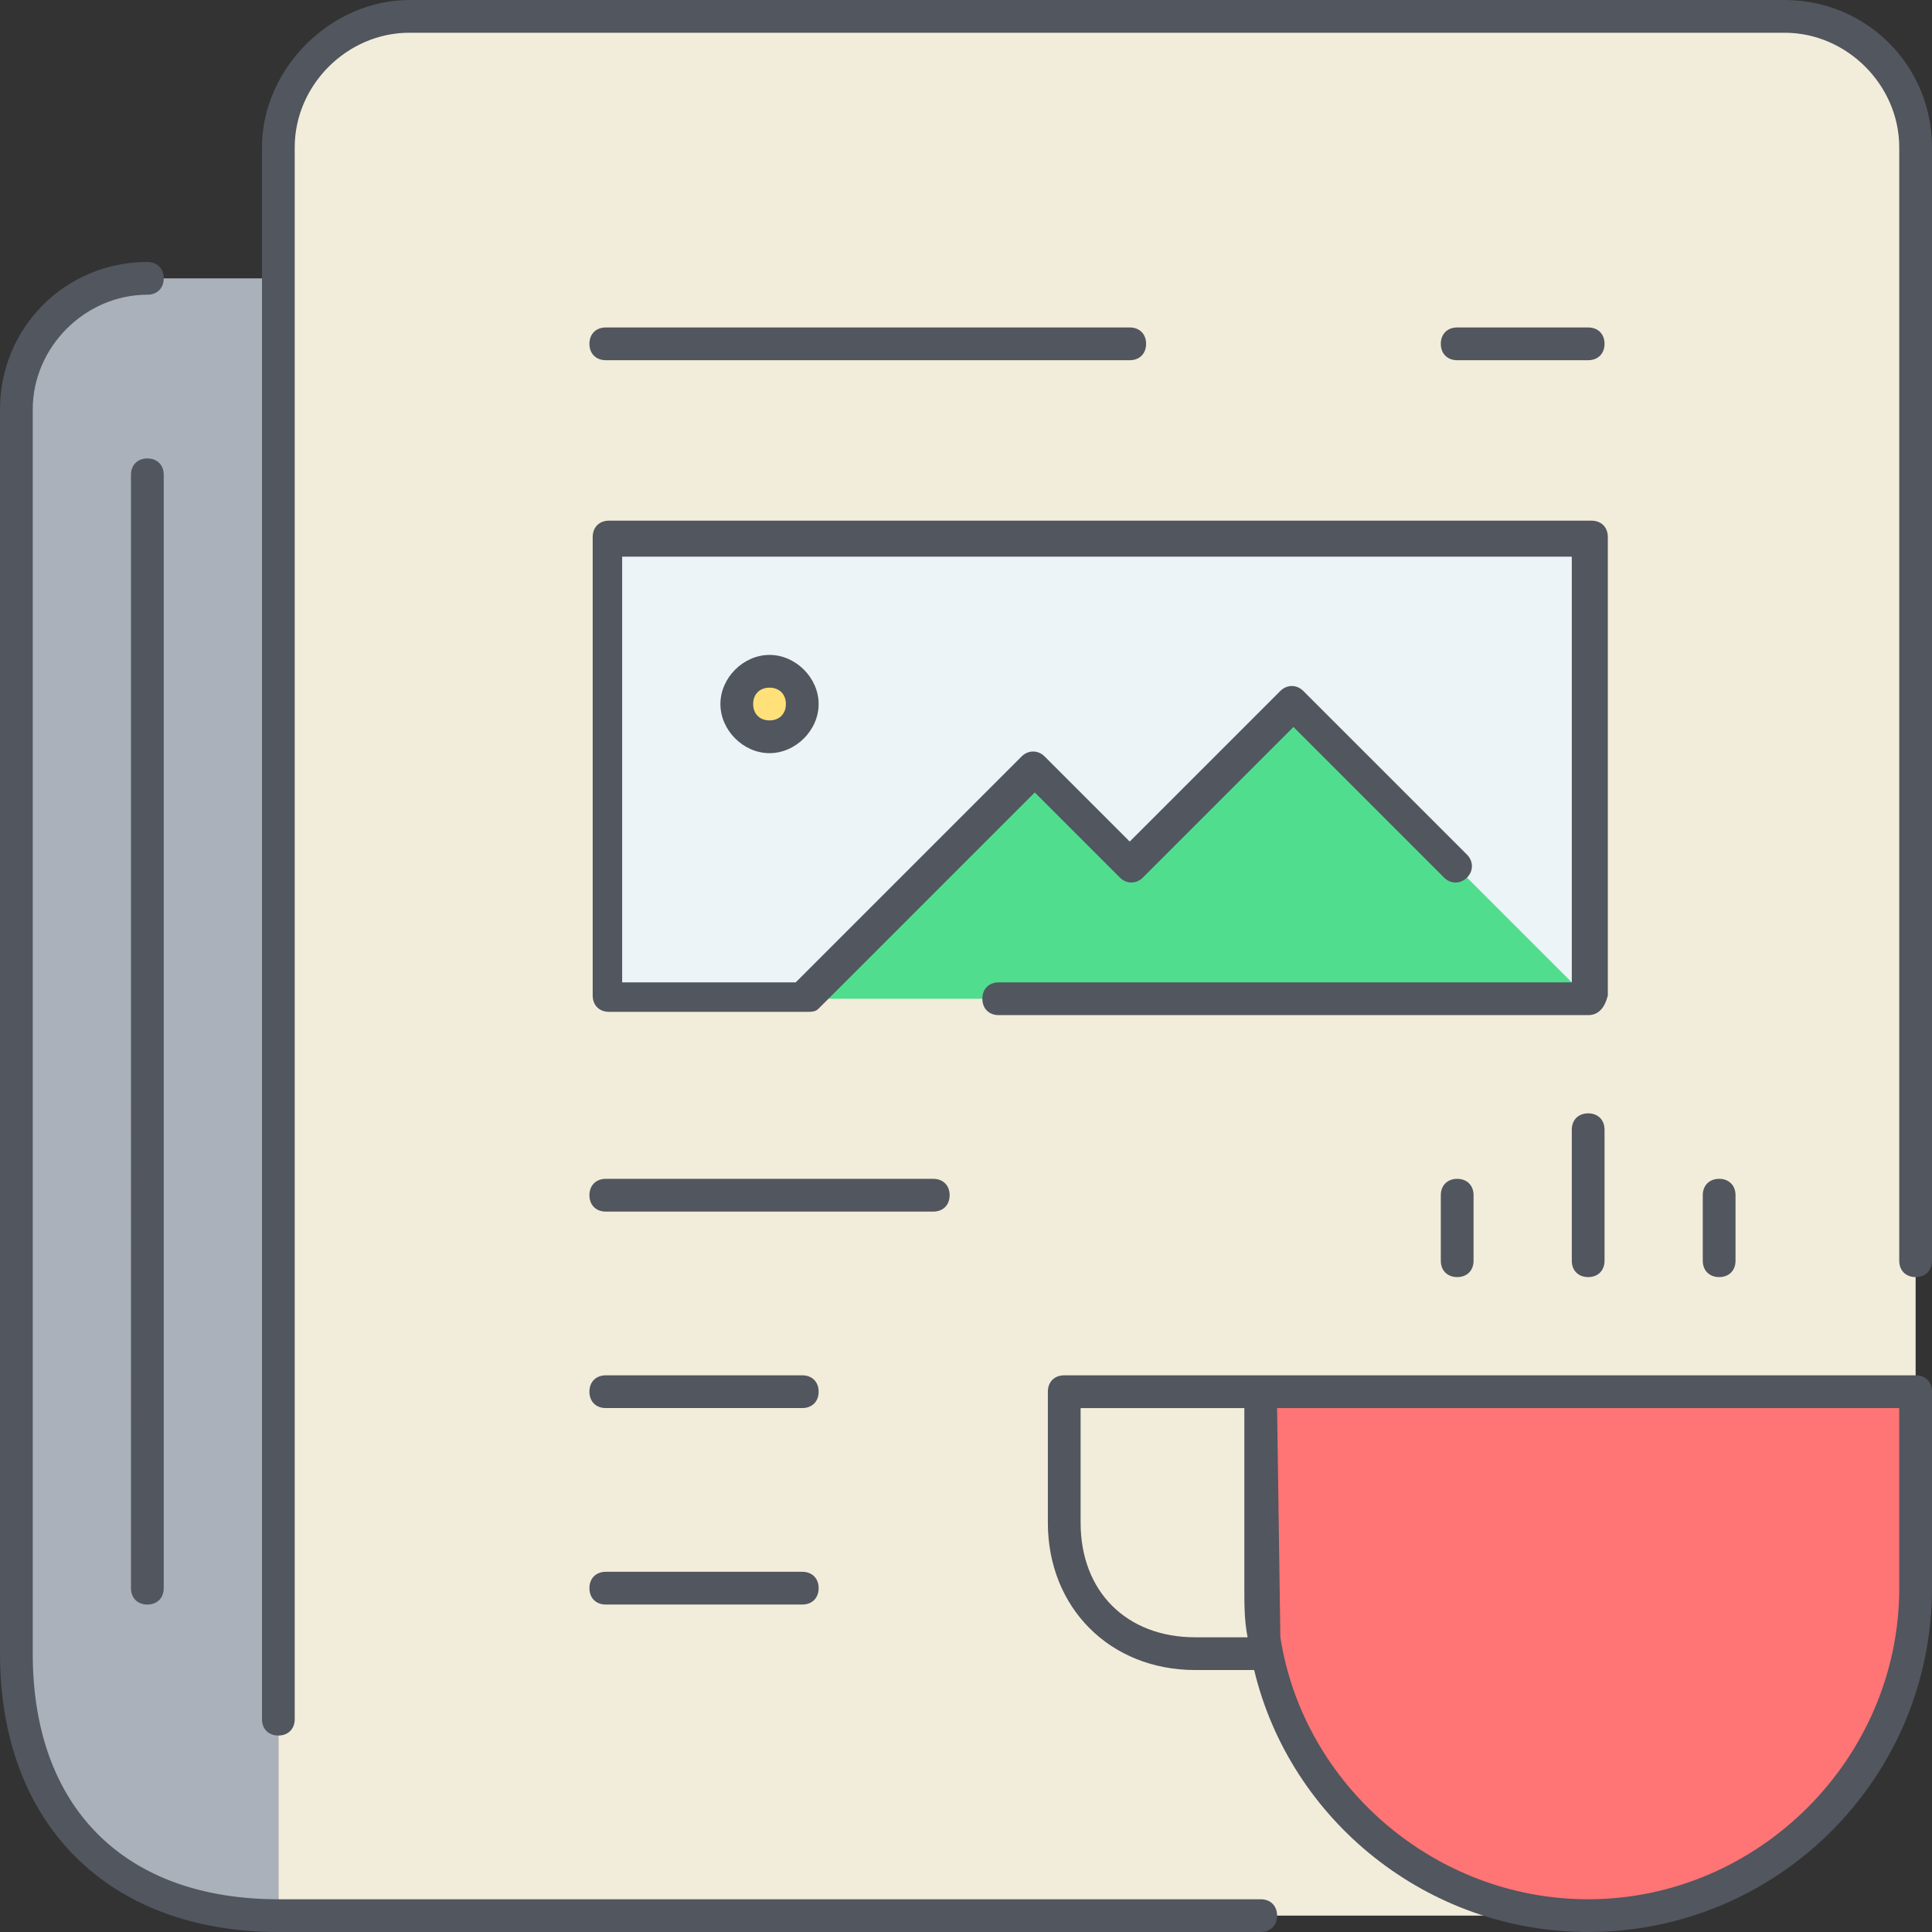
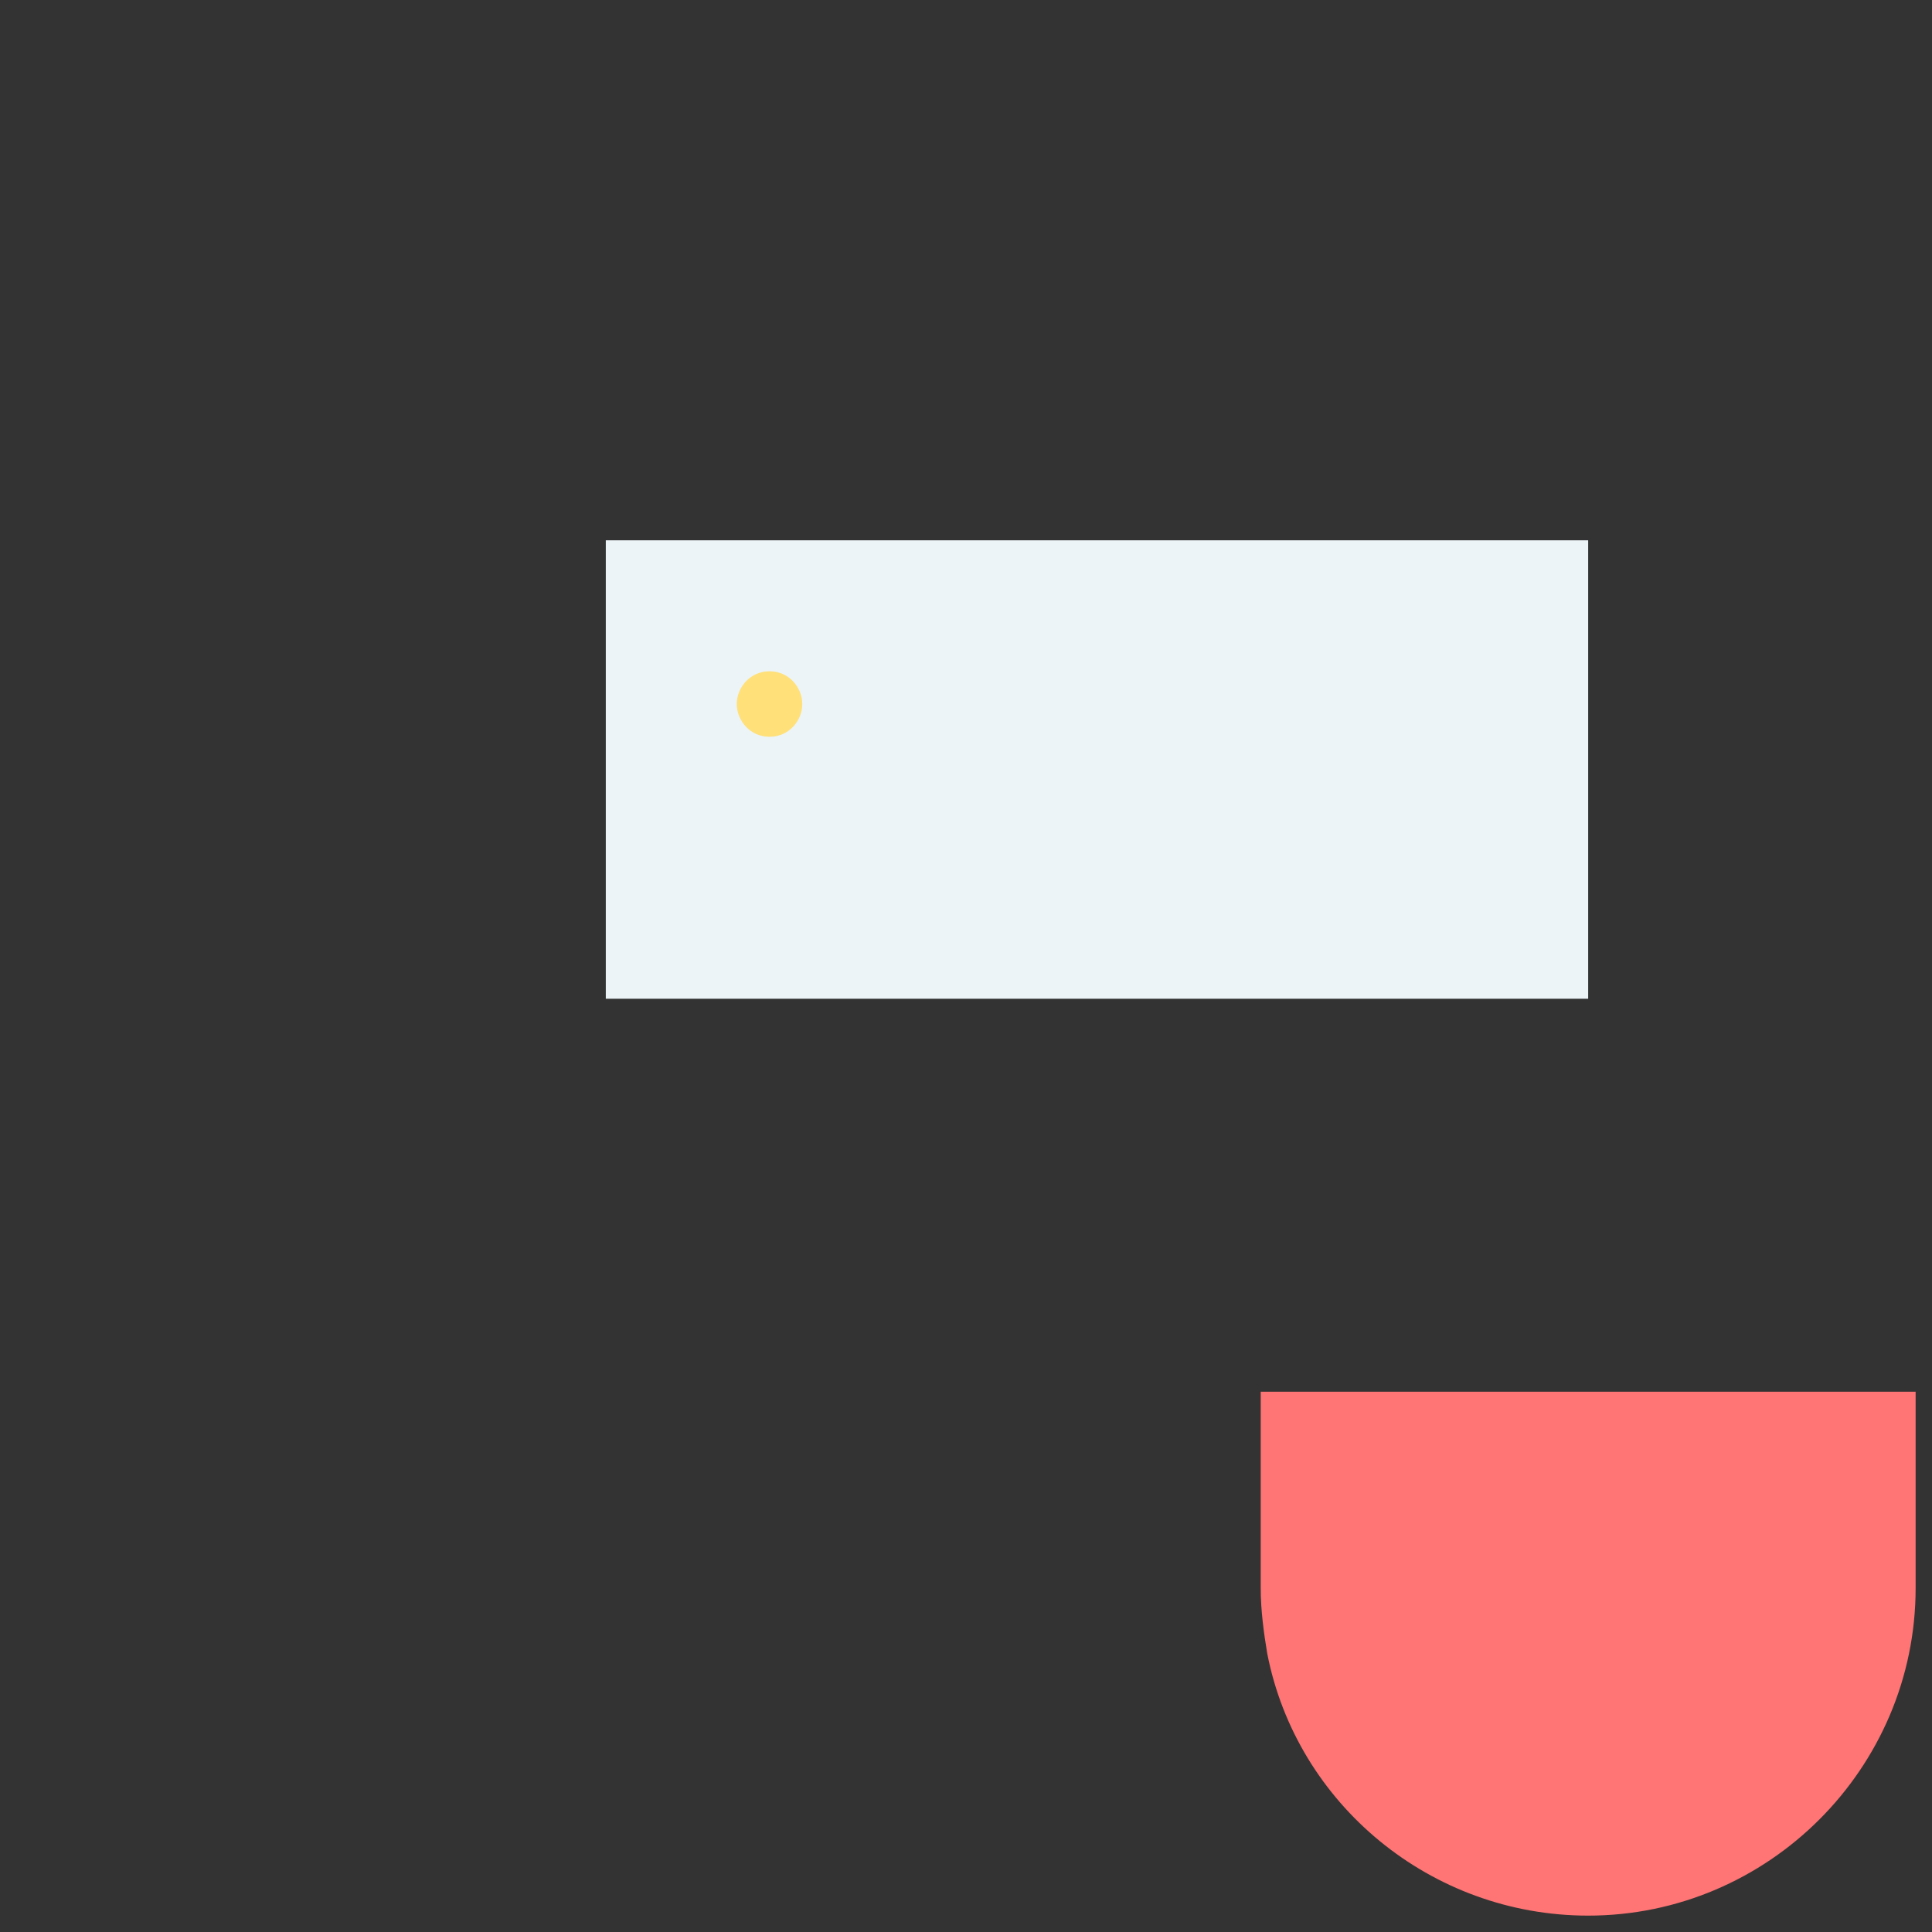
<svg xmlns="http://www.w3.org/2000/svg" height="800px" width="800px" version="1.1" id="Layer_1" viewBox="0 0 503.467 503.467" xml:space="preserve">
  <rect x="0" y="0" width="503.467" height="503.467" fill="#333333" stroke="none" />
  <g transform="translate(1 1)">
-     <path style="fill:#F2EDDA;" d="M498.2,37.4v324.267H327.533h-51.2V395.8c0,20.48,14.507,34.133,34.133,34.133h17.92h0.853   c7.68,39.253,42.667,68.267,83.627,68.267H71.533V71.533V37.4c0-18.773,16.213-34.133,34.133-34.133h358.4   C482.84,3.267,498.2,18.627,498.2,37.4L498.2,37.4z" />
-     <path style="fill:#AAB1BA;" d="M71.533,71.533V498.2c-42.667,0-68.267-25.6-68.267-68.267V105.667   c0-18.773,15.36-34.133,34.133-34.133H71.533z" />
    <path style="fill:#FF7474;" d="M498.2,361.667v51.2c0,46.933-38.4,85.333-85.333,85.333c-40.96,0-75.947-29.013-83.627-68.267   c-0.853-5.12-1.707-11.093-1.707-17.067v-51.2H498.2z" />
-     <path style="fill:#F2EDDA;" d="M328.387,429.933h-17.92c-19.627,0-34.133-13.653-34.133-34.133v-34.133h51.2v51.2   C327.533,418.84,328.387,424.813,328.387,429.933L328.387,429.933z" />
    <polygon style="fill:#ECF4F7;" points="156.867,259.267 156.867,139.8 412.867,139.8 412.867,259.267  " />
    <path style="fill:#FFE079;" d="M199.533,173.933c5.12,0,8.533,4.267,8.533,8.533S204.653,191,199.533,191S191,186.733,191,182.467   S194.413,173.933,199.533,173.933" />
-     <polygon style="fill:#50DD8E;" points="208.067,259.267 267.8,199.533 293.4,225.133 336.067,182.467 412.867,259.267  " />
  </g>
-   <path style="fill:#51565F;" d="M413.867,503.467c-41.813,0-77.653-29.013-87.04-68.267h-15.36c-22.187,0-38.4-16.213-38.4-38.4  v-34.133c0-2.56,1.707-4.267,4.267-4.267H499.2c2.56,0,4.267,1.707,4.267,4.267v51.2C503.467,463.36,463.36,503.467,413.867,503.467  z M333.653,426.667c5.973,38.4,40.107,68.267,80.213,68.267c44.373,0,81.067-36.693,81.067-81.067v-46.933H332.8L333.653,426.667z   M281.6,366.933V396.8c0,17.92,11.947,29.867,29.867,29.867h13.653c-0.853-4.267-0.853-8.533-0.853-12.8v-46.933H281.6z   M328.533,503.467h-256C28.16,503.467,0,475.307,0,430.933V106.667c0-21.333,17.067-38.4,38.4-38.4c2.56,0,4.267,1.707,4.267,4.267  c0,2.56-1.707,4.267-4.267,4.267c-16.213,0-29.867,13.653-29.867,29.867v324.267c0,40.107,23.893,64,64,64h256  c2.56,0,4.267,1.707,4.267,4.267C332.8,501.76,331.093,503.467,328.533,503.467z M72.533,452.267c-2.56,0-4.267-1.707-4.267-4.267  V38.4c0-20.48,17.92-38.4,38.4-38.4h358.4c21.333,0,38.4,17.067,38.4,38.4v290.133c0,2.56-1.707,4.267-4.267,4.267  c-2.56,0-4.267-1.707-4.267-4.267V38.4c0-16.213-13.653-29.867-29.867-29.867h-358.4C90.453,8.533,76.8,22.187,76.8,38.4V448  C76.8,450.56,75.093,452.267,72.533,452.267z M209.067,418.133h-51.2c-2.56,0-4.267-1.707-4.267-4.267  c0-2.56,1.707-4.267,4.267-4.267h51.2c2.56,0,4.267,1.707,4.267,4.267C213.333,416.427,211.627,418.133,209.067,418.133z   M38.4,418.133c-2.56,0-4.267-1.707-4.267-4.267V123.733c0-2.56,1.707-4.267,4.267-4.267s4.267,1.707,4.267,4.267v290.133  C42.667,416.427,40.96,418.133,38.4,418.133z M209.067,366.933h-51.2c-2.56,0-4.267-1.707-4.267-4.267s1.707-4.267,4.267-4.267h51.2  c2.56,0,4.267,1.707,4.267,4.267S211.627,366.933,209.067,366.933z M448,332.8c-2.56,0-4.267-1.707-4.267-4.267v-17.067  c0-2.56,1.707-4.267,4.267-4.267s4.267,1.707,4.267,4.267v17.067C452.267,331.093,450.56,332.8,448,332.8z M413.867,332.8  c-2.56,0-4.267-1.707-4.267-4.267V294.4c0-2.56,1.707-4.267,4.267-4.267s4.267,1.707,4.267,4.267v34.133  C418.133,331.093,416.427,332.8,413.867,332.8z M379.733,332.8c-2.56,0-4.267-1.707-4.267-4.267v-17.067  c0-2.56,1.707-4.267,4.267-4.267c2.56,0,4.267,1.707,4.267,4.267v17.067C384,331.093,382.293,332.8,379.733,332.8z M243.2,315.733  h-85.333c-2.56,0-4.267-1.707-4.267-4.267c0-2.56,1.707-4.267,4.267-4.267H243.2c2.56,0,4.267,1.707,4.267,4.267  C247.467,314.027,245.76,315.733,243.2,315.733z M413.867,264.533h-153.6c-2.56,0-4.267-1.707-4.267-4.267  c0-2.56,1.707-4.267,4.267-4.267H409.6V145.067H162.133V256h45.227l58.88-58.88c1.707-1.707,4.267-1.707,5.973,0l22.187,22.187  l39.253-39.253c1.707-1.707,4.267-1.707,5.973,0l42.667,42.667c1.707,1.707,1.707,4.267,0,5.973c-1.707,1.707-4.267,1.707-5.973,0  l-39.253-39.253l-39.253,39.253c-1.707,1.707-4.267,1.707-5.973,0l-22.187-22.187l-56.32,56.32  c-0.853,0.853-1.707,0.853-3.413,0.853h-51.2c-2.56,0-4.267-1.707-4.267-4.267V139.947c0-2.56,1.707-4.267,4.267-4.267h256  c2.56,0,4.267,1.707,4.267,4.267v119.467C418.133,262.827,416.427,264.533,413.867,264.533z M200.533,196.267  c-6.827,0-12.8-5.973-12.8-12.8s5.973-12.8,12.8-12.8s12.8,5.973,12.8,12.8S207.36,196.267,200.533,196.267z M200.533,179.2  c-2.56,0-4.267,1.707-4.267,4.267s1.707,4.267,4.267,4.267s4.267-1.707,4.267-4.267S203.093,179.2,200.533,179.2z M413.867,93.867  h-34.133c-2.56,0-4.267-1.707-4.267-4.267c0-2.56,1.707-4.267,4.267-4.267h34.133c2.56,0,4.267,1.707,4.267,4.267  C418.133,92.16,416.427,93.867,413.867,93.867z M294.4,93.867H157.867c-2.56,0-4.267-1.707-4.267-4.267  c0-2.56,1.707-4.267,4.267-4.267H294.4c2.56,0,4.267,1.707,4.267,4.267C298.667,92.16,296.96,93.867,294.4,93.867z" />
</svg>